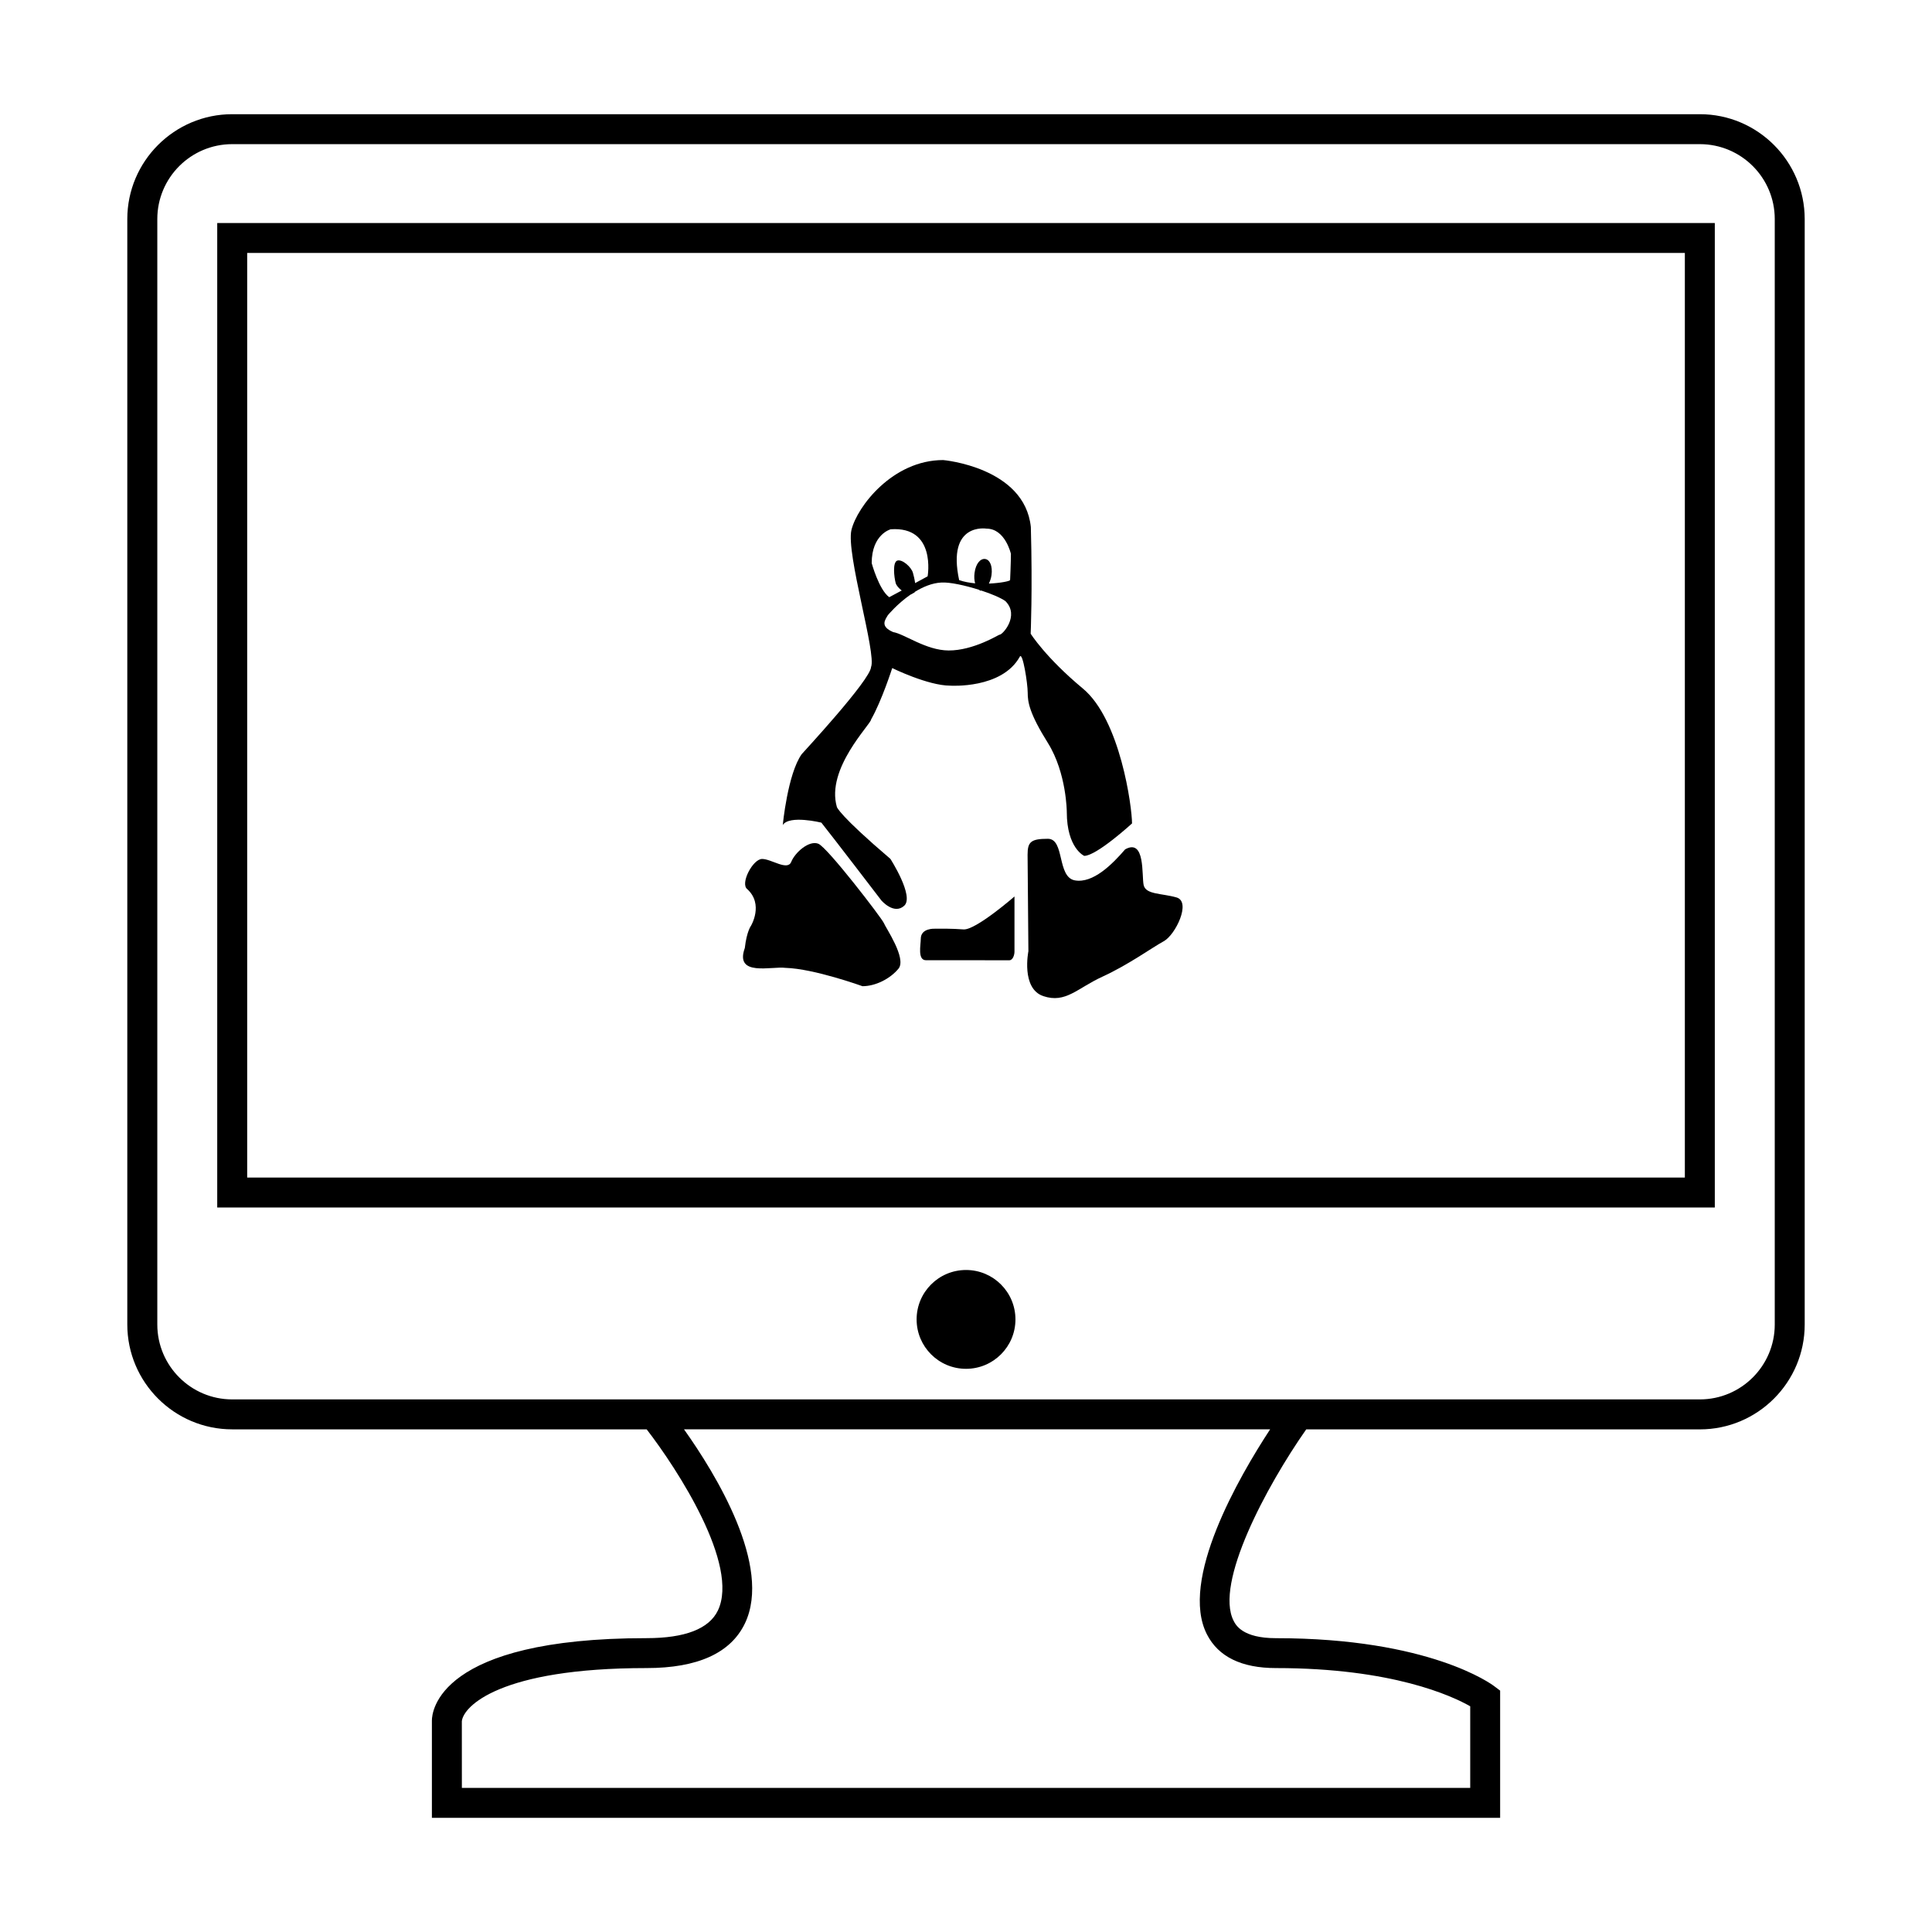
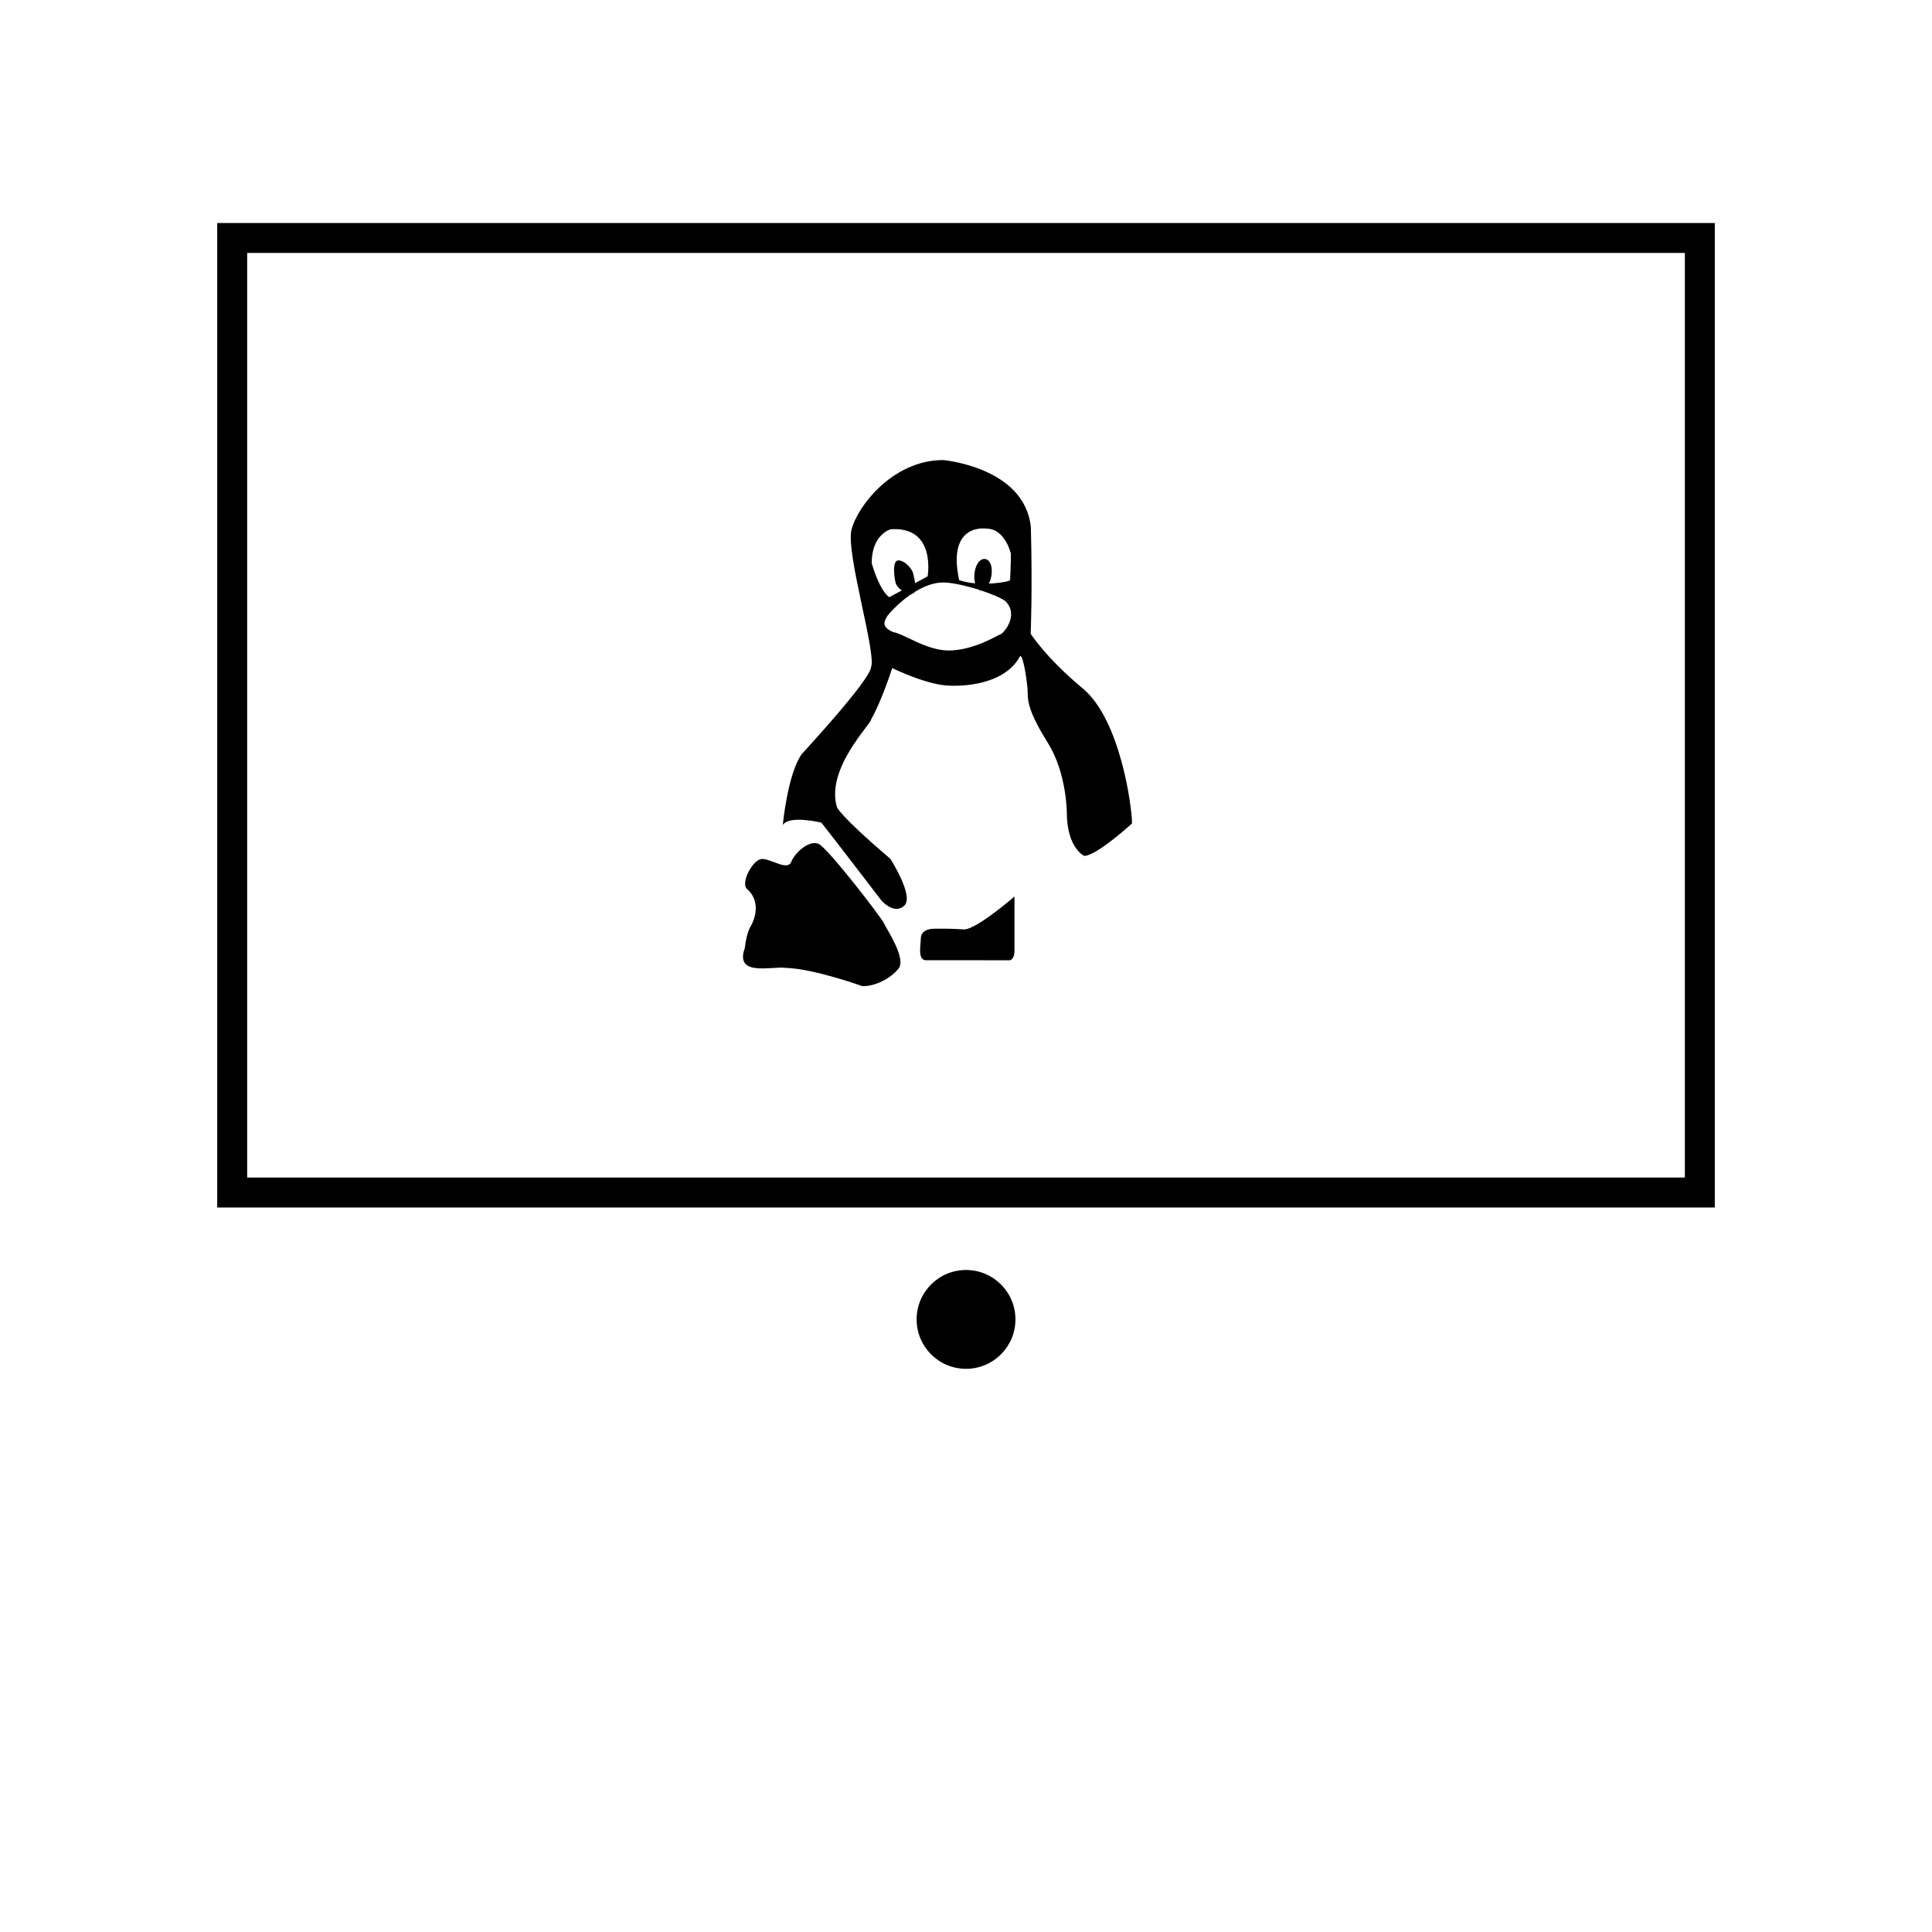
<svg xmlns="http://www.w3.org/2000/svg" version="1.1" id="Layer_1" x="0px" y="0px" width="64px" height="64px" viewBox="0 0 64 64" enable-background="new 0 0 64 64" xml:space="preserve">
  <g>
-     <path fill-rule="evenodd" clip-rule="evenodd" d="M56.31,3.783H7.692c-1.915,0-3.475,1.558-3.475,3.473v36.62   c0,1.915,1.56,3.473,3.475,3.473h13.73c1.02,1.321,3.08,4.494,2.359,6.001c-0.292,0.607-1.087,0.916-2.365,0.916   c-6.91,0-7.109,2.448-7.109,2.728v3.224h35.387v-4.214l-0.196-0.147c-0.085-0.066-2.145-1.59-7.229-1.59   c-1.11,0-1.331-0.435-1.404-0.576c-0.635-1.243,1.084-4.456,2.405-6.341h13.04c1.915,0,3.473-1.558,3.473-3.473V7.256   C59.782,5.341,58.225,3.783,56.31,3.783z M39.981,54.14c0.377,0.741,1.146,1.117,2.287,1.117c3.863,0,5.84,0.927,6.435,1.266v2.703   H15.3l-0.001-2.208c0.05-0.489,1.251-1.761,6.118-1.761c1.693,0,2.788-0.497,3.259-1.479c0.908-1.895-0.968-4.954-2.018-6.43   h19.417C41.04,48.927,39.063,52.346,39.981,54.14z M58.791,43.876c0,1.368-1.112,2.481-2.481,2.481H43.984H20.628H7.692   c-1.369,0-2.481-1.113-2.481-2.481V7.256c0-1.369,1.112-2.481,2.481-2.481H56.31c1.369,0,2.481,1.112,2.481,2.481V43.876z" />
    <path fill-rule="evenodd" clip-rule="evenodd" d="M7.196,40h49.609V7.388H7.196V40z M8.188,8.379h47.625v30.629H8.188V8.379z" />
    <circle fill-rule="evenodd" clip-rule="evenodd" cx="32.001" cy="43.707" r="1.637" />
    <path fill-rule="evenodd" clip-rule="evenodd" d="M27.108,27.95c-0.309-0.123-0.774,0.292-0.897,0.6   c-0.123,0.308-0.658-0.096-0.965-0.096c-0.307,0-0.736,0.817-0.491,1.001c0.549,0.503,0.123,1.211,0.123,1.211   s-0.143,0.186-0.205,0.738c-0.346,0.961,0.889,0.596,1.349,0.658c0.941,0.026,2.549,0.607,2.549,0.607   c0.43,0,0.916-0.244,1.193-0.581c0.277-0.338-0.427-1.358-0.486-1.512C29.216,30.423,27.413,28.072,27.108,27.95z" />
    <path fill-rule="evenodd" clip-rule="evenodd" d="M30.974,30.765c0,0-0.472-0.031-0.472,0.335c0,0.201-0.115,0.709,0.173,0.709   c0.286,0,2.647,0.001,2.761,0.001c0.113,0,0.17-0.171,0.17-0.286c0-0.113,0-1.827,0-1.827s-1.284,1.119-1.687,1.091   C31.517,30.758,31.232,30.765,30.974,30.765z" />
-     <path fill-rule="evenodd" clip-rule="evenodd" d="M38.974,29.729c-0.494-0.142-1.017-0.091-1.089-0.409   c-0.069-0.319,0.059-1.558-0.613-1.184c-0.425,0.494-1.063,1.133-1.663,1.028c-0.603-0.107-0.332-1.378-0.897-1.378   c-0.566,0-0.672,0.105-0.672,0.529l0.027,3.196c0,0-0.251,1.236,0.495,1.487c0.741,0.248,1.117-0.26,1.967-0.649   c0.849-0.389,1.632-0.957,2.021-1.169C38.938,30.971,39.47,29.871,38.974,29.729z" />
    <path fill-rule="evenodd" clip-rule="evenodd" d="M34.716,24.617c0.618,0.995,0.623,2.282,0.623,2.282   c0,1.196,0.576,1.453,0.576,1.453c0.412,0,1.585-1.075,1.585-1.075c0-0.538-0.386-3.434-1.626-4.466   c-1.241-1.032-1.732-1.819-1.732-1.819s0.064-1.432,0.006-3.534c-0.206-1.984-2.904-2.218-2.904-2.218   c-1.673,0-2.851,1.543-3.039,2.317c-0.184,0.774,0.835,4.104,0.65,4.537c-0.014,0.427-2.292,2.876-2.297,2.888   c-0.466,0.651-0.628,2.348-0.628,2.348c0.217-0.341,1.279-0.079,1.279-0.079c0.373,0.467,1.989,2.579,1.989,2.579   s0.416,0.484,0.755,0.174c0.342-0.31-0.458-1.553-0.458-1.553c-1.705-1.454-1.772-1.717-1.772-1.717   c-0.372-1.273,1.134-2.748,1.134-2.902c0.353-0.62,0.699-1.701,0.699-1.701s1.185,0.582,1.92,0.582c0,0,1.713,0.117,2.307-0.961   c0.094-0.171,0.261,0.886,0.261,1.193C34.044,23.256,34.096,23.627,34.716,24.617z M32.68,17.512c0.62,0,0.808,0.835,0.808,0.835   c0,0.28-0.027,0.867-0.027,0.867c0,0.036-0.313,0.101-0.703,0.118c0.038-0.081,0.071-0.171,0.087-0.279   c0.041-0.308-0.057-0.516-0.213-0.536c-0.154-0.019-0.308,0.152-0.348,0.456c-0.019,0.132-0.009,0.25,0.018,0.351   c-0.186-0.018-0.365-0.05-0.529-0.107C31.359,17.292,32.68,17.512,32.68,17.512z M29.506,17.533   c1.517-0.107,1.223,1.558,1.223,1.558l-0.414,0.225c-0.018-0.127-0.049-0.259-0.073-0.341c-0.053-0.189-0.348-0.453-0.514-0.406   c-0.168,0.047-0.11,0.555-0.057,0.746c0.023,0.082,0.104,0.173,0.2,0.246l-0.414,0.222c-0.341-0.247-0.581-1.128-0.581-1.128   C28.876,17.695,29.506,17.533,29.506,17.533z M33.107,21.026c-0.019-0.003-0.862,0.527-1.685,0.522   c-0.747-0.004-1.465-0.549-1.834-0.609c-0.445-0.19-0.269-0.404-0.175-0.562c0,0,0.309-0.376,0.758-0.686l0.003,0.003l0.126-0.071   c0,0,0-0.008,0.001-0.014c0.268-0.164,0.569-0.297,0.886-0.312c0.275-0.016,0.785,0.094,1.246,0.241   c0.018,0.011,0.032,0.028,0.051,0.031l0.017-0.008c0.346,0.112,0.651,0.243,0.804,0.351C33.791,20.398,33.199,21.045,33.107,21.026   z" />
  </g>
</svg>